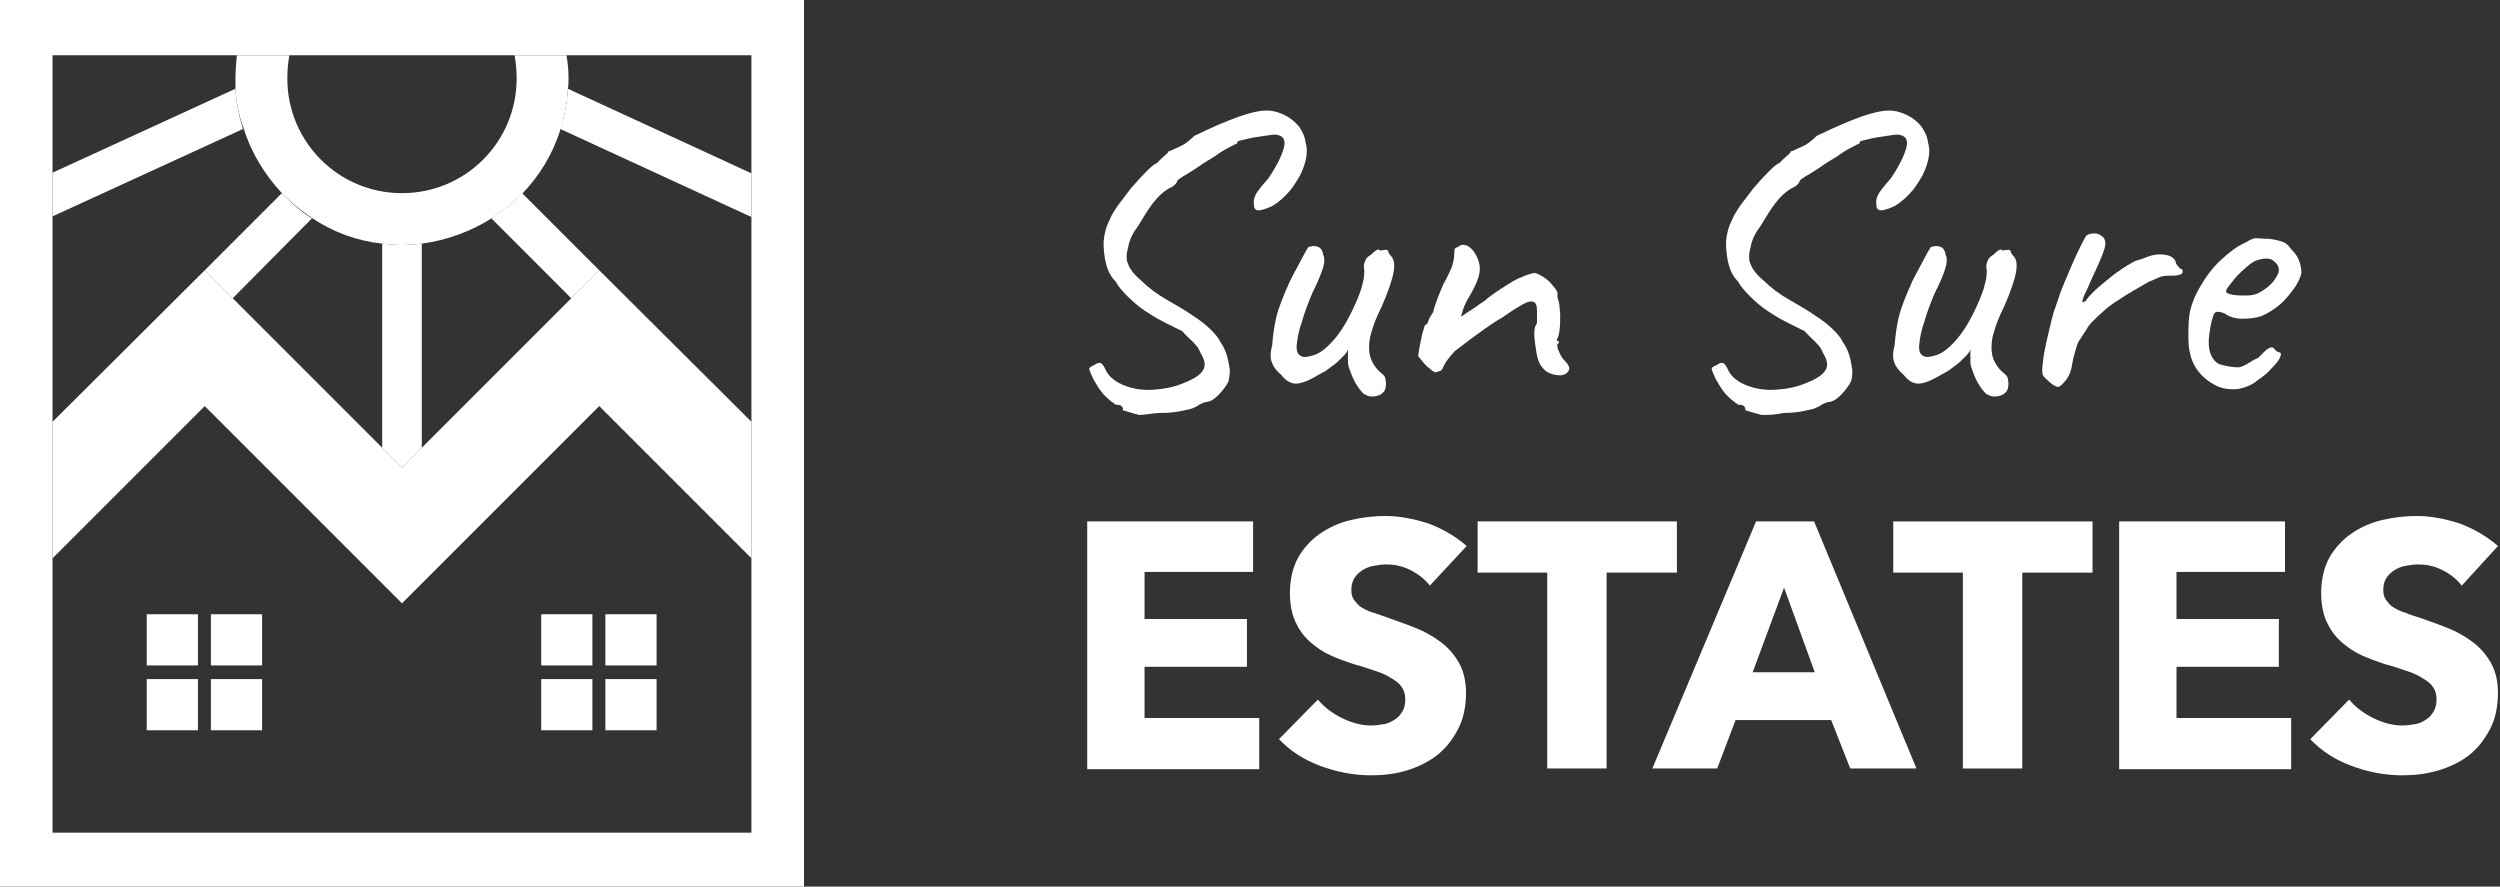
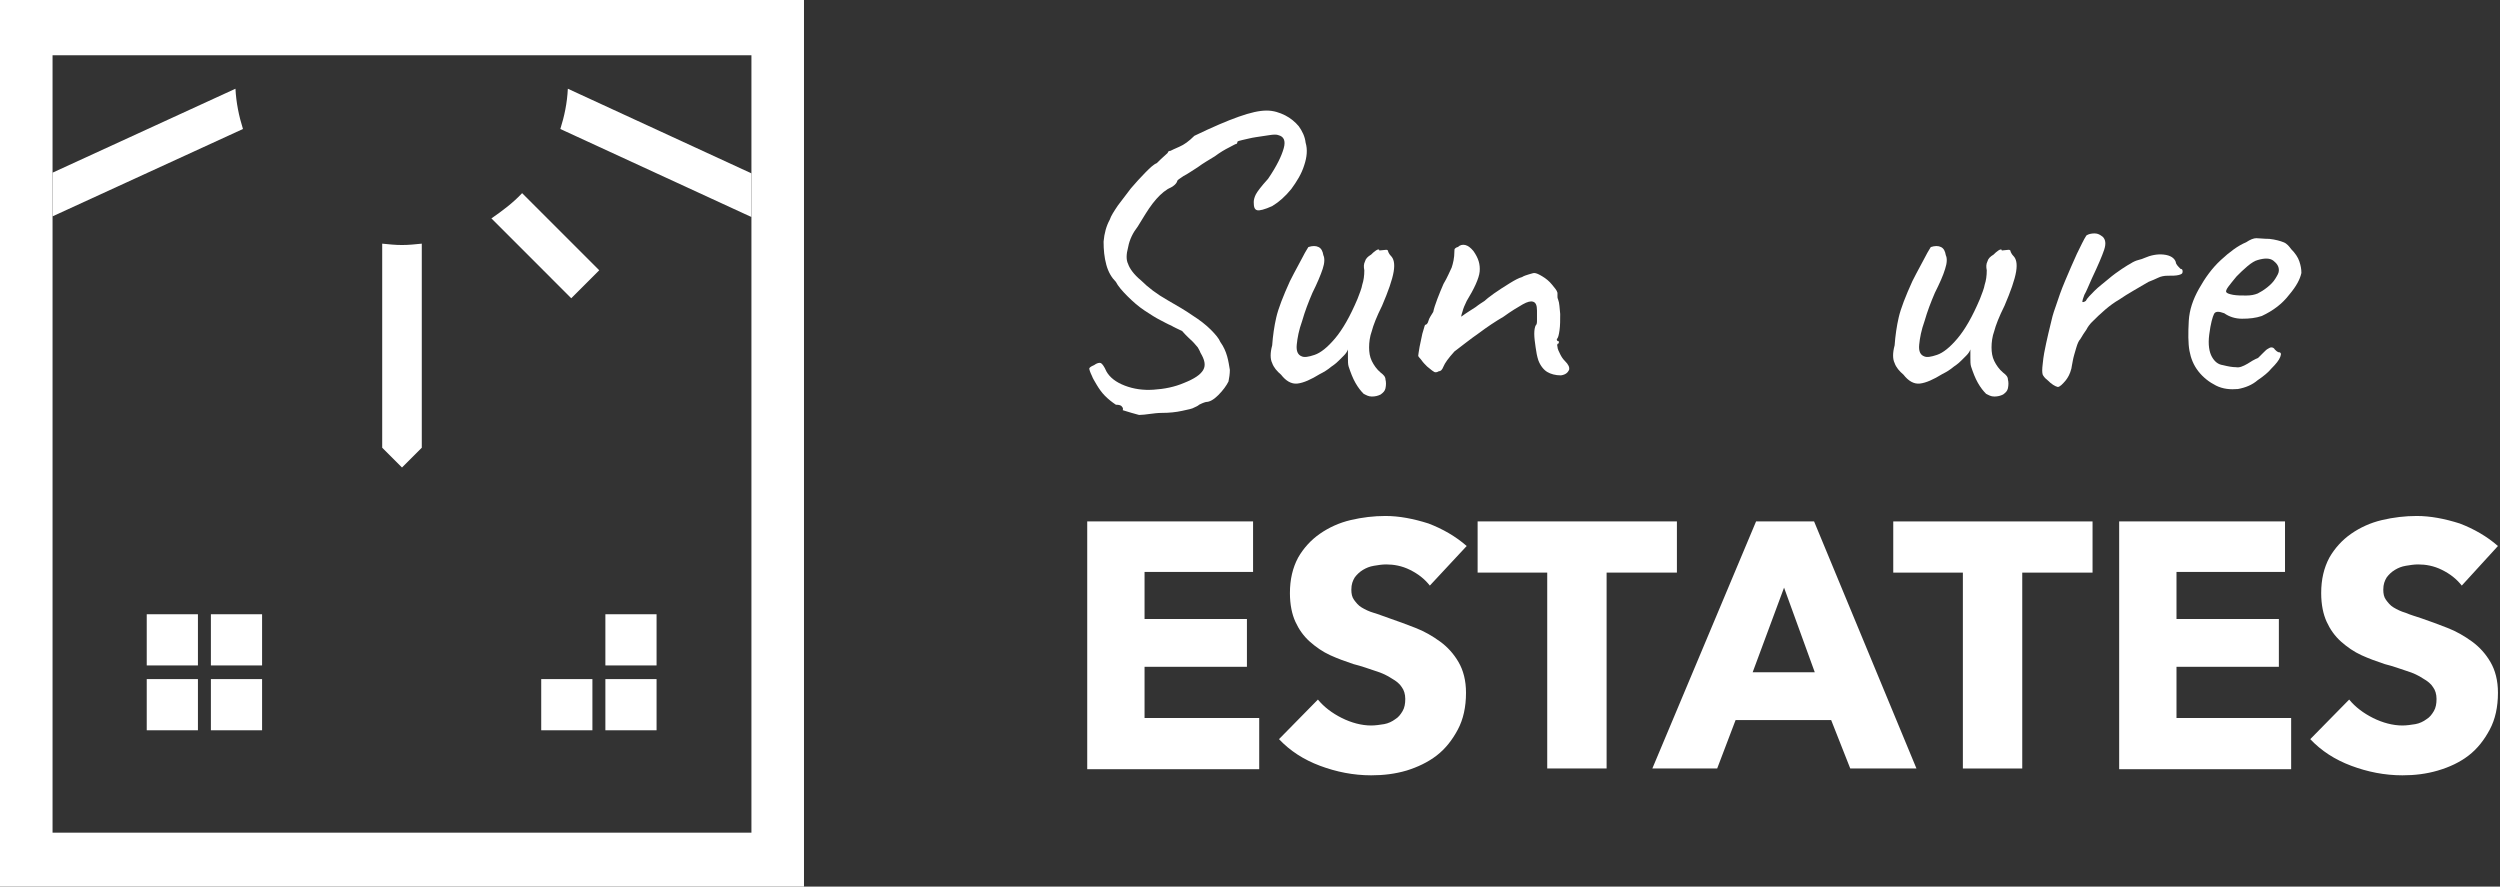
<svg xmlns="http://www.w3.org/2000/svg" version="1.1" id="Layer_1" x="0px" y="0px" viewBox="0 0 366.3 129.9" style="enable-background:new 0 0 366.3 129.9;" xml:space="preserve">
  <rect x="0" y="0" width="366.3" height="129.9" fill="#333333" stroke="none" />
  <style type="text/css">
	.st0{fill:#FFFFFF;}
</style>
  <g>
    <rect x="21.5" y="90" class="st0" width="7.5" height="7.5" />
    <rect x="30.9" y="90" class="st0" width="7.5" height="7.5" />
    <rect x="21.5" y="99.5" class="st0" width="7.5" height="7.5" />
    <rect x="30.9" y="99.5" class="st0" width="7.5" height="7.5" />
-     <rect x="79.3" y="90" class="st0" width="7.5" height="7.5" />
    <rect x="88.7" y="90" class="st0" width="7.5" height="7.5" />
    <rect x="79.3" y="99.5" class="st0" width="7.5" height="7.5" />
    <rect x="88.7" y="99.5" class="st0" width="7.5" height="7.5" />
    <path class="st0" d="M0,0v129.9h117.8V0H0z M110.1,122H7.7V8.1h102.4V122z" />
    <g>
-       <polygon class="st0" points="110.1,61.8 110.1,81.8 87.8,59.5 58.9,88.4 30,59.5 7.7,81.8 7.7,61.8 30,39.6 58.9,68.5 61.8,65.6     83.7,43.7 87.8,39.6   " />
-     </g>
+       </g>
    <g>
-       <path class="st0" d="M83.3,11.5c0,0.5,0,1-0.1,1.6c-0.1,2-0.5,4-1.1,5.9c-1.1,3.6-3.1,6.8-5.6,9.4C75.1,29.7,73.6,31,72,32    c-3,1.9-6.5,3.2-10.2,3.7c-0.9,0.1-1.9,0.2-2.9,0.2c-1,0-1.9-0.1-2.9-0.2c-3.7-0.4-7.2-1.7-10.2-3.7c-1.6-1.1-3.2-2.3-4.5-3.7    c-2.5-2.7-4.5-5.9-5.6-9.5C35,17,34.6,15,34.5,13c0-0.5,0-1,0-1.5c0-1.1,0.1-2.3,0.2-3.4h7.7c-0.2,1.1-0.3,2.2-0.3,3.4    c0,9.3,7.5,16.8,16.8,16.8c9.3,0,16.8-7.5,16.8-16.8c0-1.2-0.1-2.3-0.3-3.4H83C83.2,9.2,83.3,10.3,83.3,11.5z" />
-     </g>
+       </g>
    <path class="st0" d="M61.8,35.7v29.9l-2.9,2.9L56,65.6V35.7c1,0.1,1.9,0.2,2.9,0.2C59.9,35.9,60.8,35.8,61.8,35.7z" />
-     <path class="st0" d="M45.7,32L34.1,43.7L30,39.6l11.3-11.3C42.6,29.7,44.1,31,45.7,32z" />
    <path class="st0" d="M87.8,39.6l-4.1,4.1L72,32c1.6-1.1,3.2-2.3,4.5-3.7L87.8,39.6z" />
    <path class="st0" d="M35.6,18.9L7.7,31.7v-6.4L34.5,13C34.6,15,35,17,35.6,18.9z" />
    <path class="st0" d="M110.1,25.4v6.4l-28-12.9c0.6-1.9,1-3.8,1.1-5.9L110.1,25.4z" />
  </g>
  <g>
    <g>
      <path class="st0" d="M166.9,60.8c-0.7-0.2-1.5-0.4-2.4-0.7c0.1-0.2,0-0.4-0.1-0.5c-0.1-0.2-0.4-0.3-0.9-0.3    c-0.6-0.4-1.1-0.8-1.6-1.3c-0.5-0.5-0.9-1.1-1.2-1.6c-0.3-0.5-0.6-1-0.7-1.3c-0.3-0.6-0.4-1-0.4-1.1c0-0.1,0.2-0.3,0.7-0.5    c0.4-0.3,0.8-0.4,1-0.3c0.2,0.1,0.5,0.5,0.8,1.2c0.5,0.9,1.4,1.6,2.7,2.1c1.3,0.5,2.7,0.7,4.2,0.6c1.6-0.1,3.1-0.4,4.5-1    c1.5-0.6,2.4-1.2,2.8-1.9c0.4-0.7,0.2-1.5-0.4-2.5c-0.1-0.3-0.3-0.6-0.4-0.8c-0.2-0.2-0.4-0.5-0.7-0.8c-0.3-0.3-0.9-0.8-1.6-1.6    c-0.6-0.3-1.1-0.5-1.6-0.8c-0.5-0.2-1-0.5-1.6-0.8c-0.6-0.3-1.4-0.8-2.3-1.4c-0.9-0.6-1.7-1.3-2.5-2.1c-0.8-0.8-1.4-1.5-1.7-2.1    c-0.6-0.6-1.1-1.4-1.4-2.5c-0.3-1.1-0.4-2.2-0.4-3.4c0.1-1.2,0.4-2.3,0.9-3.2c0.2-0.6,0.6-1.2,1.2-2.1c0.6-0.8,1.2-1.6,1.9-2.5    c0.7-0.8,1.4-1.6,2.1-2.3c0.7-0.7,1.2-1.2,1.7-1.4c0.3-0.3,0.8-0.8,1.6-1.5c0-0.2,0.2-0.3,0.4-0.3c0.2-0.1,0.6-0.3,1.3-0.6    c0.7-0.3,1.4-0.8,2.2-1.6c2.7-1.3,4.8-2.2,6.5-2.8c1.7-0.6,3-0.9,4.1-0.9c1,0,1.9,0.3,2.7,0.7c0.8,0.4,1.5,1,2,1.6    c0.5,0.7,0.9,1.5,1,2.4c0.3,1,0.2,2.1-0.2,3.3c-0.4,1.3-1.1,2.4-1.9,3.5c-0.9,1.1-1.8,1.9-2.8,2.5c-1.1,0.5-1.9,0.7-2.2,0.6    c-0.4-0.1-0.5-0.5-0.5-1.2c0-0.3,0.1-0.7,0.3-1.1c0.2-0.4,0.8-1.2,1.8-2.3c1.3-1.9,2-3.4,2.3-4.5c0.3-1.1,0-1.7-0.8-1.9    c-0.2-0.1-0.7-0.1-1.3,0c-0.6,0.1-1.3,0.2-2,0.3c-0.7,0.1-1.4,0.3-1.9,0.4c-0.5,0.1-0.8,0.2-0.8,0.3c0,0.2-0.1,0.3-0.2,0.3    c-0.1,0-0.4,0.2-1,0.5c-0.6,0.3-1.3,0.7-2.1,1.3c-0.8,0.5-1.7,1-2.5,1.6c-0.8,0.5-1.5,1-2.1,1.3c-0.6,0.4-0.9,0.6-0.9,0.7    c-0.1,0.4-0.5,0.8-1.4,1.2c-0.8,0.5-1.5,1.2-2.2,2.1c-0.7,0.9-1.4,2.1-2.2,3.4c-0.7,0.9-1.2,1.9-1.4,3c-0.3,1.1-0.3,1.9,0,2.5    c0.2,0.6,0.8,1.5,1.9,2.4c1,1,2.3,2,3.9,2.9c1.4,0.8,2.6,1.5,3.6,2.2c1.1,0.7,2,1.4,2.7,2.1c0.7,0.7,1.2,1.3,1.4,1.8    c0.5,0.7,0.8,1.4,1,2.1c0.2,0.7,0.3,1.4,0.4,2c0,0.6-0.1,1.2-0.2,1.7c-0.3,0.6-0.8,1.3-1.5,2c-0.7,0.7-1.3,1-1.8,1    c-0.4,0.1-0.8,0.3-1,0.4c-0.2,0.2-0.5,0.3-0.7,0.4c-0.3,0.2-0.9,0.3-1.8,0.5c-0.9,0.2-1.9,0.3-3,0.3S167.8,60.8,166.9,60.8z" />
      <path class="st0" d="M199.8,57.7c-0.4-0.4-0.8-0.9-1.2-1.6c-0.4-0.7-0.7-1.5-1-2.4c-0.1-0.3-0.1-0.8-0.1-1.3c0-0.6,0-1,0-1.2    c-0.1,0.3-0.3,0.6-0.6,0.9c-0.3,0.3-0.5,0.5-0.7,0.7c-0.2,0.2-0.5,0.5-1.1,0.9c-0.6,0.5-1.1,0.8-1.7,1.1c-1.3,0.8-2.4,1.3-3.3,1.4    c-0.9,0.1-1.7-0.4-2.4-1.3c-0.6-0.5-1.1-1.1-1.3-1.7c-0.3-0.6-0.3-1.5,0-2.6c0.1-1.4,0.3-2.8,0.6-4.1c0.3-1.3,1-3.1,2-5.3    c0.8-1.6,1.5-2.8,1.9-3.6c0.4-0.8,0.7-1.2,0.8-1.4c0.6-0.2,1.1-0.2,1.5,0c0.4,0.2,0.6,0.6,0.7,1.2c0.2,0.4,0.2,1.1-0.1,2    s-0.8,2.1-1.5,3.5c-0.6,1.4-1.1,2.7-1.5,4.1c-0.5,1.4-0.7,2.5-0.8,3.5c-0.1,1,0.2,1.5,0.7,1.7c0.4,0.2,1,0.1,1.9-0.2    c0.9-0.3,1.9-1.1,3-2.4c1.1-1.3,2.2-3.2,3.3-5.8c0.3-0.8,0.6-1.5,0.7-2.1c0.2-0.6,0.3-1.3,0.3-2.1c-0.1-0.5-0.1-0.9,0.1-1.3    c0.1-0.4,0.4-0.7,0.9-1c0.2-0.2,0.4-0.4,0.7-0.6c0.3-0.2,0.5-0.2,0.5,0l1-0.1c0.2,0,0.3,0.1,0.3,0.3c0.1,0.2,0.2,0.4,0.4,0.6    c0.4,0.4,0.6,1.1,0.4,2.3c-0.2,1.2-0.8,2.9-1.7,5c-0.8,1.6-1.3,2.9-1.5,3.7c-0.3,0.8-0.4,1.7-0.4,2.4c0,0.7,0.1,1.4,0.4,2    c0.3,0.6,0.7,1.2,1.3,1.7c0.4,0.3,0.7,0.6,0.7,1c0.1,0.4,0.1,0.8,0,1.3c-0.1,0.4-0.3,0.6-0.7,0.9c-0.4,0.2-0.8,0.3-1.3,0.3    S200.2,57.9,199.8,57.7z" />
      <path class="st0" d="M228.7,55c-0.8,0-1.5-0.2-2-0.5c-0.5-0.3-1-0.9-1.3-1.7c-0.2-0.6-0.3-1.2-0.4-1.9c-0.1-0.7-0.2-1.4-0.2-2    c0-0.6,0.1-1,0.2-1.2c0.2-0.2,0.2-0.4,0.2-0.9c0-0.4,0-0.9,0-1.3c0-0.8-0.2-1.2-0.6-1.3c-0.3-0.1-0.8,0-1.5,0.4    c-0.7,0.4-1.7,1-2.8,1.8c-1.2,0.7-2.4,1.5-3.6,2.4c-1.3,0.9-2.4,1.8-3.6,2.7c-0.9,1-1.4,1.7-1.6,2.2c-0.2,0.5-0.4,0.7-0.7,0.7    c-0.3,0.2-0.6,0.2-0.8,0c-0.2-0.1-0.5-0.4-0.9-0.7c-0.3-0.3-0.6-0.6-0.8-0.9s-0.5-0.5-0.5-0.7c0-0.2,0.1-0.6,0.2-1.3    c0.1-0.6,0.3-1.3,0.4-1.9c0.2-0.6,0.3-1.1,0.4-1.3c0.2,0,0.4-0.2,0.5-0.6c0.1-0.4,0.4-0.8,0.7-1.3c0.1-0.5,0.3-1.1,0.6-1.9    c0.3-0.8,0.6-1.5,0.9-2.2c0.6-1,0.9-1.8,1.2-2.4c0.2-0.6,0.4-1.4,0.4-2.4c0-0.2,0-0.3,0.1-0.4c0.1-0.1,0.3-0.2,0.4-0.2    c0.3-0.3,0.7-0.4,1.1-0.3c0.4,0.1,0.8,0.4,1.2,0.9c0.7,1,1,1.9,0.9,3c-0.1,1-0.8,2.5-1.9,4.3c-0.3,0.6-0.5,1.1-0.6,1.5    c-0.1,0.3-0.2,0.6-0.2,0.8c0.8-0.6,1.5-1,2.1-1.4c0.5-0.4,1-0.7,1.3-0.9c0.2-0.2,0.7-0.6,1.4-1.1c0.7-0.5,1.5-1,2.3-1.5    c0.8-0.5,1.4-0.8,1.8-0.9c0.3-0.2,0.7-0.3,1-0.4c0.4-0.1,0.6-0.2,0.8-0.2c0.3,0,0.7,0.2,1.2,0.5c0.5,0.3,1,0.7,1.4,1.2    c0.4,0.5,0.7,0.8,0.8,1.2c0,0.2,0,0.3,0,0.5c0,0.2,0,0.3,0.1,0.5c0.2,0.5,0.2,1.2,0.3,2.1c0,0.9,0,1.7-0.1,2.4s-0.2,1.1-0.4,1.3    c0,0.2,0.1,0.3,0.3,0.3c0,0.2,0,0.3,0,0.3c-0.2,0-0.3,0.2-0.2,0.5c0,0.3,0.2,0.7,0.4,1.1c0.2,0.4,0.4,0.7,0.7,1    c0.5,0.5,0.7,0.9,0.6,1.3C229.7,54.6,229.4,54.9,228.7,55z" />
-       <path class="st0" d="M258.1,60.8c-0.7-0.2-1.5-0.4-2.4-0.7c0.1-0.2,0-0.4-0.1-0.5c-0.1-0.2-0.4-0.3-0.9-0.3    c-0.6-0.4-1.1-0.8-1.6-1.3c-0.5-0.5-0.9-1.1-1.2-1.6c-0.3-0.5-0.6-1-0.7-1.3c-0.3-0.6-0.4-1-0.4-1.1c0-0.1,0.2-0.3,0.7-0.5    c0.4-0.3,0.8-0.4,1-0.3c0.2,0.1,0.5,0.5,0.8,1.2c0.5,0.9,1.4,1.6,2.7,2.1c1.3,0.5,2.7,0.7,4.2,0.6c1.6-0.1,3.1-0.4,4.5-1    c1.5-0.6,2.4-1.2,2.8-1.9c0.4-0.7,0.2-1.5-0.4-2.5c-0.1-0.3-0.3-0.6-0.4-0.8c-0.2-0.2-0.4-0.5-0.7-0.8c-0.3-0.3-0.9-0.8-1.6-1.6    c-0.6-0.3-1.1-0.5-1.6-0.8c-0.5-0.2-1-0.5-1.6-0.8c-0.6-0.3-1.4-0.8-2.3-1.4c-0.9-0.6-1.7-1.3-2.5-2.1c-0.8-0.8-1.4-1.5-1.7-2.1    c-0.6-0.6-1.1-1.4-1.4-2.5c-0.3-1.1-0.4-2.2-0.4-3.4c0.1-1.2,0.4-2.3,0.9-3.2c0.2-0.6,0.6-1.2,1.2-2.1c0.6-0.8,1.2-1.6,1.9-2.5    c0.7-0.8,1.4-1.6,2.1-2.3c0.7-0.7,1.2-1.2,1.7-1.4c0.3-0.3,0.8-0.8,1.6-1.5c0-0.2,0.2-0.3,0.4-0.3c0.2-0.1,0.6-0.3,1.3-0.6    c0.7-0.3,1.4-0.8,2.2-1.6c2.7-1.3,4.8-2.2,6.5-2.8c1.7-0.6,3-0.9,4.1-0.9c1,0,1.9,0.3,2.7,0.7c0.8,0.4,1.5,1,2,1.6    c0.5,0.7,0.9,1.5,1,2.4c0.3,1,0.2,2.1-0.2,3.3c-0.4,1.3-1.1,2.4-1.9,3.5c-0.9,1.1-1.8,1.9-2.8,2.5c-1.1,0.5-1.9,0.7-2.2,0.6    c-0.4-0.1-0.5-0.5-0.5-1.2c0-0.3,0.1-0.7,0.3-1.1c0.2-0.4,0.8-1.2,1.8-2.3c1.3-1.9,2-3.4,2.3-4.5c0.3-1.1,0-1.7-0.8-1.9    c-0.2-0.1-0.7-0.1-1.3,0c-0.6,0.1-1.3,0.2-2,0.3c-0.7,0.1-1.4,0.3-1.9,0.4c-0.5,0.1-0.8,0.2-0.8,0.3c0,0.2-0.1,0.3-0.2,0.3    c-0.1,0-0.4,0.2-1,0.5c-0.6,0.3-1.3,0.7-2.1,1.3c-0.8,0.5-1.7,1-2.5,1.6c-0.8,0.5-1.5,1-2.1,1.3c-0.6,0.4-0.9,0.6-0.9,0.7    c-0.1,0.4-0.5,0.8-1.4,1.2c-0.8,0.5-1.5,1.2-2.2,2.1c-0.7,0.9-1.4,2.1-2.2,3.4c-0.7,0.9-1.2,1.9-1.4,3c-0.3,1.1-0.3,1.9,0,2.5    c0.2,0.6,0.8,1.5,1.9,2.4c1,1,2.3,2,3.9,2.9c1.4,0.8,2.6,1.5,3.6,2.2c1.1,0.7,2,1.4,2.7,2.1c0.7,0.7,1.2,1.3,1.4,1.8    c0.5,0.7,0.8,1.4,1,2.1c0.2,0.7,0.3,1.4,0.4,2c0,0.6,0,1.2-0.2,1.7c-0.3,0.6-0.8,1.3-1.5,2s-1.3,1-1.8,1c-0.4,0.1-0.8,0.3-1,0.4    c-0.2,0.2-0.5,0.3-0.7,0.4c-0.3,0.2-0.9,0.3-1.8,0.5c-0.9,0.2-1.9,0.3-3,0.3C260,60.8,259,60.8,258.1,60.8z" />
      <path class="st0" d="M291,57.7c-0.4-0.4-0.8-0.9-1.2-1.6c-0.4-0.7-0.7-1.5-1-2.4c-0.1-0.3-0.1-0.8-0.1-1.3c0-0.6,0-1,0-1.2    c-0.1,0.3-0.3,0.6-0.6,0.9s-0.5,0.5-0.7,0.7c-0.2,0.2-0.5,0.5-1.1,0.9c-0.6,0.5-1.1,0.8-1.7,1.1c-1.3,0.8-2.4,1.3-3.3,1.4    c-0.9,0.1-1.7-0.4-2.4-1.3c-0.6-0.5-1.1-1.1-1.3-1.7c-0.3-0.6-0.3-1.5,0-2.6c0.1-1.4,0.3-2.8,0.6-4.1c0.3-1.3,1-3.1,2-5.3    c0.8-1.6,1.5-2.8,1.9-3.6c0.4-0.8,0.7-1.2,0.8-1.4c0.6-0.2,1.1-0.2,1.5,0c0.4,0.2,0.6,0.6,0.7,1.2c0.2,0.4,0.2,1.1-0.1,2    c-0.3,1-0.8,2.1-1.5,3.5c-0.6,1.4-1.1,2.7-1.5,4.1c-0.5,1.4-0.7,2.5-0.8,3.5c-0.1,1,0.2,1.5,0.7,1.7c0.4,0.2,1,0.1,1.9-0.2    c0.9-0.3,1.9-1.1,3-2.4c1.1-1.3,2.2-3.2,3.3-5.8c0.3-0.8,0.6-1.5,0.7-2.1c0.2-0.6,0.3-1.3,0.3-2.1c-0.1-0.5-0.1-0.9,0.1-1.3    c0.1-0.4,0.4-0.7,0.9-1c0.2-0.2,0.4-0.4,0.7-0.6c0.3-0.2,0.5-0.2,0.5,0l1-0.1c0.2,0,0.3,0.1,0.3,0.3c0.1,0.2,0.2,0.4,0.4,0.6    c0.4,0.4,0.6,1.1,0.4,2.3c-0.2,1.2-0.8,2.9-1.7,5c-0.8,1.6-1.3,2.9-1.5,3.7c-0.3,0.8-0.4,1.7-0.4,2.4c0,0.7,0.1,1.4,0.4,2    c0.3,0.6,0.7,1.2,1.3,1.7c0.4,0.3,0.7,0.6,0.7,1c0.1,0.4,0.1,0.8,0,1.3c-0.1,0.4-0.3,0.6-0.7,0.9c-0.4,0.2-0.8,0.3-1.3,0.3    S291.4,57.9,291,57.7z" />
      <path class="st0" d="M300,55.7c-0.4-0.3-0.6-0.6-0.7-0.8c-0.1-0.3-0.1-0.8,0-1.6c0.1-1.1,0.3-2.1,0.5-3c0.2-0.9,0.4-1.8,0.7-3    c0.1-0.5,0.3-1.3,0.7-2.4c0.4-1.2,0.8-2.4,1.4-3.8c0.6-1.4,1.1-2.6,1.7-3.9c0.6-1.2,1-2.1,1.4-2.7c0.3-0.2,0.7-0.3,1.2-0.3    c0.5,0,0.8,0.2,1.2,0.5c0.4,0.4,0.5,1,0.2,1.9c-0.3,0.9-0.9,2.3-1.8,4.2c-0.5,1.1-0.8,1.9-1.1,2.4c-0.2,0.5-0.3,0.9-0.3,1    c0,0.1,0.2,0.1,0.5-0.1c0.2-0.4,0.7-0.9,1.3-1.5c0.6-0.6,1.3-1.1,2-1.7c0.7-0.6,1.4-1.1,2-1.5c0.6-0.4,1.1-0.7,1.3-0.8    c0.3-0.2,0.7-0.4,1.1-0.5c0.4-0.1,0.7-0.2,0.9-0.3c0.9-0.4,1.9-0.6,2.8-0.5c1,0.1,1.6,0.5,1.8,1.1c0,0.3,0.3,0.6,0.7,1    c0.2,0,0.3,0.1,0.3,0.4c0,0.3-0.2,0.4-0.6,0.5s-0.9,0.1-1.6,0.1c-0.5,0-1,0.1-1.4,0.3c-0.4,0.2-0.9,0.4-1.4,0.6    c-1.5,0.9-3,1.7-4.3,2.6c-1.4,0.8-2.7,2-4,3.3c-0.3,0.3-0.6,0.7-0.8,1.1c-0.3,0.4-0.6,0.9-0.9,1.4c-0.2,0.2-0.4,0.6-0.6,1.3    c-0.2,0.7-0.4,1.3-0.5,1.9c-0.1,0.6-0.2,1-0.2,1.1c-0.2,0.8-0.5,1.3-0.8,1.7c-0.5,0.6-0.9,1-1.2,1C301.1,56.6,300.6,56.3,300,55.7    z" />
      <path class="st0" d="M330.8,55.7c-0.8,0.7-1.8,1.1-2.9,1.3c-1.1,0.1-2.2,0-3.2-0.5c-1-0.5-1.9-1.2-2.6-2.1c-0.7-0.9-1.1-1.9-1.3-3    c-0.2-1.1-0.2-2.6-0.1-4.4c0.1-1.6,0.6-3.1,1.5-4.7c0.9-1.6,1.9-3,3.2-4.2c1.3-1.2,2.5-2.1,3.7-2.6c0.6-0.4,1.1-0.6,1.5-0.6    c0.4,0,1.1,0.1,1.9,0.1c0.9,0.1,1.6,0.3,2.1,0.5c0.5,0.2,0.8,0.6,1.1,1c0.6,0.6,1,1.2,1.2,1.8c0.2,0.6,0.3,1.1,0.3,1.7    c-0.2,0.9-0.7,1.9-1.8,3.2c-1,1.3-2.3,2.3-4,3.1c-0.9,0.3-1.8,0.4-2.9,0.4c-1,0-1.9-0.3-2.6-0.8c-0.8-0.3-1.3-0.3-1.5,0.1    c-0.2,0.4-0.5,1.4-0.7,3c-0.2,1.5,0,2.6,0.4,3.3c0.4,0.7,0.9,1.1,1.6,1.2c0.8,0.2,1.4,0.3,1.9,0.3c0.5,0.1,1-0.1,1.7-0.5    c0.6-0.4,1-0.6,1.2-0.7c0.2-0.1,0.3-0.1,0.4-0.2c0.1-0.1,0.3-0.3,0.7-0.7c0.3-0.3,0.5-0.5,0.7-0.6c0.2-0.1,0.3-0.2,0.5-0.2    c0.2,0,0.4,0.1,0.5,0.3c0.2,0.2,0.3,0.3,0.5,0.4c0.4,0,0.5,0.2,0.3,0.7s-0.6,1-1.3,1.7C332.4,54.5,331.7,55.1,330.8,55.7z     M330.8,43c0.4-0.2,0.9-0.5,1.4-0.9c0.5-0.4,0.9-0.8,1.2-1.3c0.3-0.5,0.5-0.8,0.5-1.2c0-0.6-0.3-1-0.8-1.4    c-0.5-0.4-1.3-0.4-2.3-0.1c-0.4,0.1-0.9,0.4-1.5,0.9c-0.6,0.5-1.1,1-1.6,1.5c-0.5,0.6-0.9,1.1-1.2,1.5c-0.3,0.4-0.4,0.7-0.3,0.8    c0.1,0.2,0.5,0.3,1,0.4c0.6,0.1,1.2,0.1,1.9,0.1C329.8,43.3,330.3,43.2,330.8,43z" />
    </g>
    <g>
      <path class="st0" d="M159.3,112.6V76.4h24.3v7.4h-15.9v6.9h15v7h-15v7.5h16.8v7.5H159.3z" />
      <path class="st0" d="M209.5,85.8c-0.8-1-1.7-1.7-2.9-2.3c-1.2-0.6-2.4-0.8-3.5-0.8c-0.6,0-1.2,0.1-1.8,0.2    c-0.6,0.1-1.1,0.3-1.6,0.6c-0.5,0.3-0.9,0.7-1.2,1.1c-0.3,0.5-0.5,1-0.5,1.8c0,0.6,0.1,1.1,0.4,1.5c0.3,0.4,0.6,0.8,1.1,1.1    c0.5,0.3,1.1,0.6,1.8,0.8s1.4,0.5,2.3,0.8c1.2,0.4,2.5,0.9,3.8,1.4c1.3,0.5,2.5,1.2,3.6,2s2,1.8,2.7,3c0.7,1.2,1.1,2.7,1.1,4.5    c0,2.1-0.4,3.9-1.2,5.4c-0.8,1.5-1.8,2.8-3.1,3.8c-1.3,1-2.8,1.7-4.4,2.2c-1.7,0.5-3.4,0.7-5.2,0.7c-2.6,0-5.1-0.5-7.5-1.4    c-2.4-0.9-4.4-2.2-6-3.9l5.7-5.8c0.9,1.1,2.1,2,3.5,2.7c1.4,0.7,2.9,1.1,4.3,1.1c0.6,0,1.3-0.1,1.9-0.2c0.6-0.1,1.2-0.4,1.6-0.7    c0.5-0.3,0.8-0.7,1.1-1.2c0.3-0.5,0.4-1.1,0.4-1.8c0-0.7-0.2-1.3-0.5-1.7c-0.3-0.5-0.8-0.9-1.5-1.3c-0.6-0.4-1.4-0.8-2.4-1.1    c-0.9-0.3-2-0.7-3.2-1c-1.2-0.4-2.3-0.8-3.4-1.3c-1.1-0.5-2.1-1.2-3-2c-0.9-0.8-1.6-1.8-2.1-2.9c-0.5-1.1-0.8-2.5-0.8-4.2    c0-2,0.4-3.7,1.2-5.2c0.8-1.4,1.9-2.6,3.2-3.5c1.3-0.9,2.8-1.6,4.5-2c1.7-0.4,3.4-0.6,5.1-0.6c2,0,4.1,0.4,6.3,1.1    c2.1,0.8,4,1.9,5.6,3.3L209.5,85.8z" />
      <path class="st0" d="M235.4,83.9v28.7h-8.7V83.9h-10.2v-7.5h29.2v7.5H235.4z" />
      <path class="st0" d="M271.1,112.6l-2.8-7.1h-14l-2.7,7.1h-9.5l15.2-36.2h8.5l15,36.2H271.1z M261.4,86.1l-4.6,12.4h9.1L261.4,86.1    z" />
      <path class="st0" d="M296.3,83.9v28.7h-8.7V83.9h-10.2v-7.5h29.2v7.5H296.3z" />
      <path class="st0" d="M310.5,112.6V76.4h24.3v7.4h-15.9v6.9h15v7h-15v7.5h16.8v7.5H310.5z" />
      <path class="st0" d="M360.7,85.8c-0.8-1-1.7-1.7-2.9-2.3c-1.2-0.6-2.4-0.8-3.5-0.8c-0.6,0-1.2,0.1-1.8,0.2    c-0.6,0.1-1.1,0.3-1.6,0.6c-0.5,0.3-0.9,0.7-1.2,1.1c-0.3,0.5-0.5,1-0.5,1.8c0,0.6,0.1,1.1,0.4,1.5s0.6,0.8,1.1,1.1    c0.5,0.3,1.1,0.6,1.8,0.8c0.7,0.3,1.4,0.5,2.3,0.8c1.2,0.4,2.5,0.9,3.8,1.4c1.3,0.5,2.5,1.2,3.6,2s2,1.8,2.7,3    c0.7,1.2,1.1,2.7,1.1,4.5c0,2.1-0.4,3.9-1.2,5.4c-0.8,1.5-1.8,2.8-3.1,3.8c-1.3,1-2.8,1.7-4.5,2.2c-1.7,0.5-3.4,0.7-5.2,0.7    c-2.6,0-5.1-0.5-7.5-1.4c-2.4-0.9-4.4-2.2-6-3.9l5.7-5.8c0.9,1.1,2.1,2,3.5,2.7s2.9,1.1,4.3,1.1c0.6,0,1.3-0.1,1.9-0.2    c0.6-0.1,1.2-0.4,1.6-0.7c0.5-0.3,0.8-0.7,1.1-1.2c0.3-0.5,0.4-1.1,0.4-1.8c0-0.7-0.2-1.3-0.5-1.7c-0.3-0.5-0.8-0.9-1.5-1.3    c-0.6-0.4-1.4-0.8-2.4-1.1c-0.9-0.3-2-0.7-3.2-1c-1.2-0.4-2.3-0.8-3.4-1.3c-1.1-0.5-2.1-1.2-3-2c-0.9-0.8-1.6-1.8-2.1-2.9    c-0.5-1.1-0.8-2.5-0.8-4.2c0-2,0.4-3.7,1.2-5.2c0.8-1.4,1.9-2.6,3.2-3.5c1.3-0.9,2.8-1.6,4.5-2c1.7-0.4,3.4-0.6,5.1-0.6    c2,0,4.1,0.4,6.3,1.1c2.1,0.8,4,1.9,5.6,3.3L360.7,85.8z" />
    </g>
  </g>
</svg>